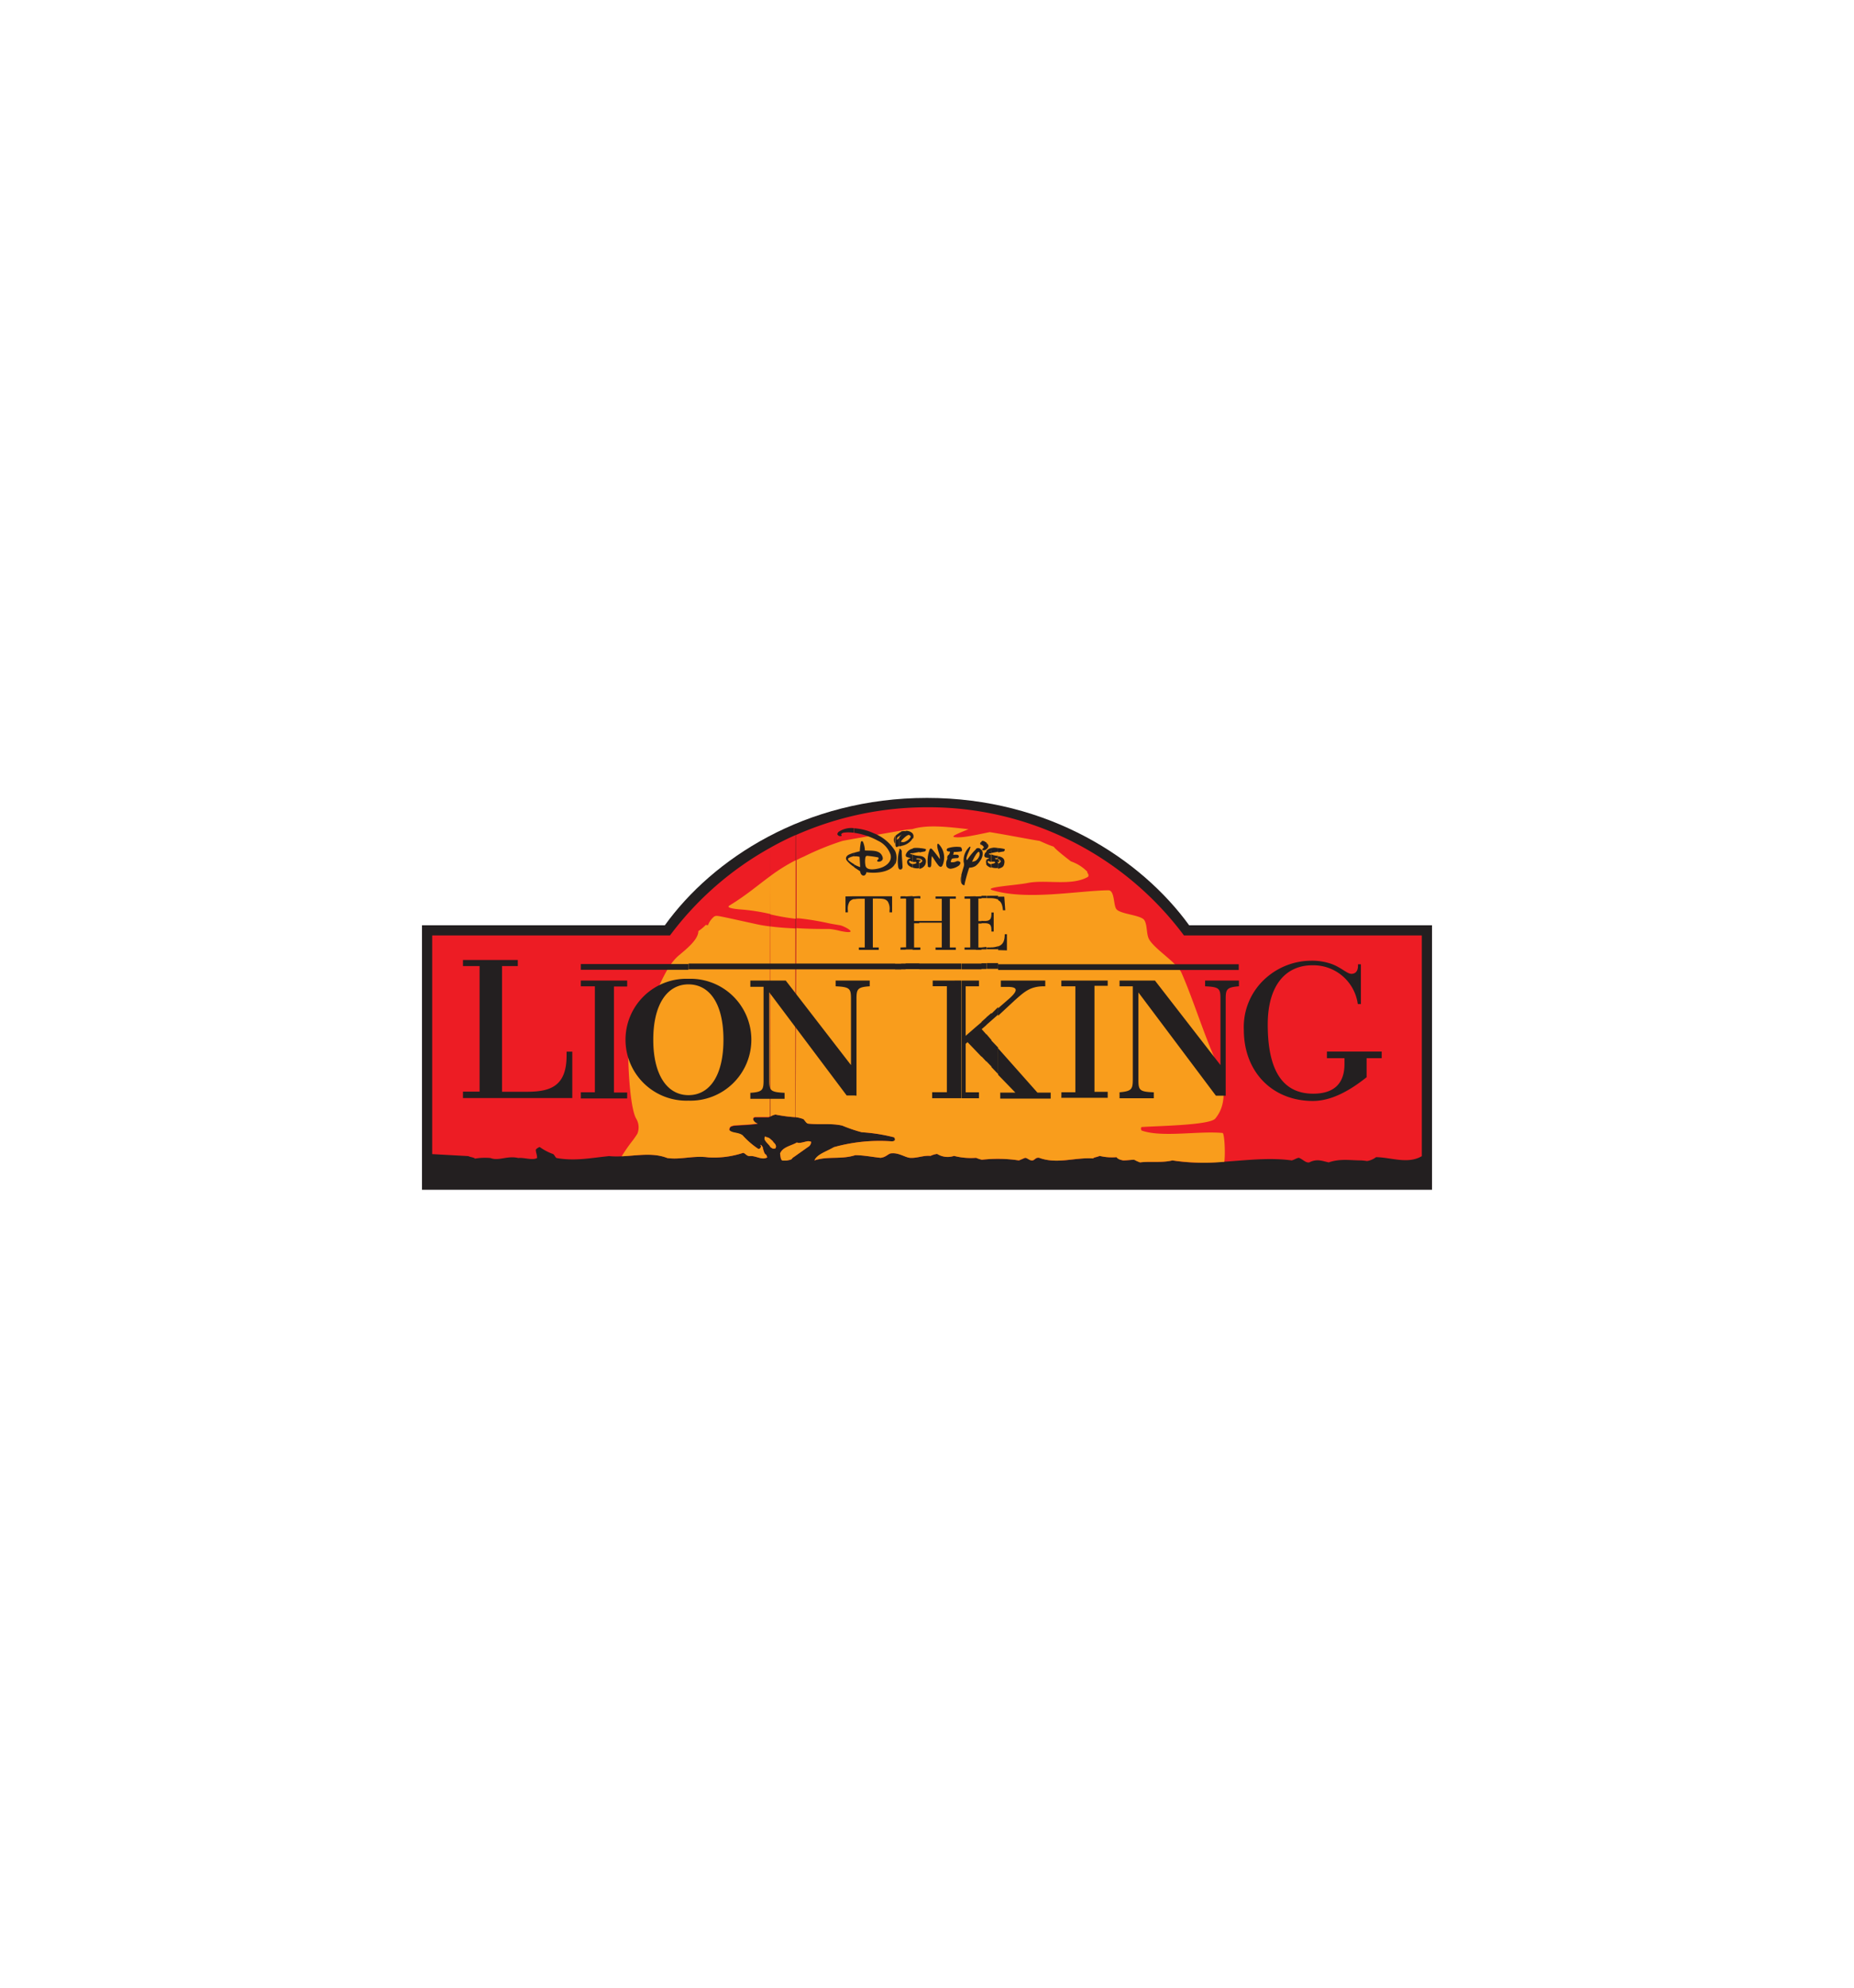
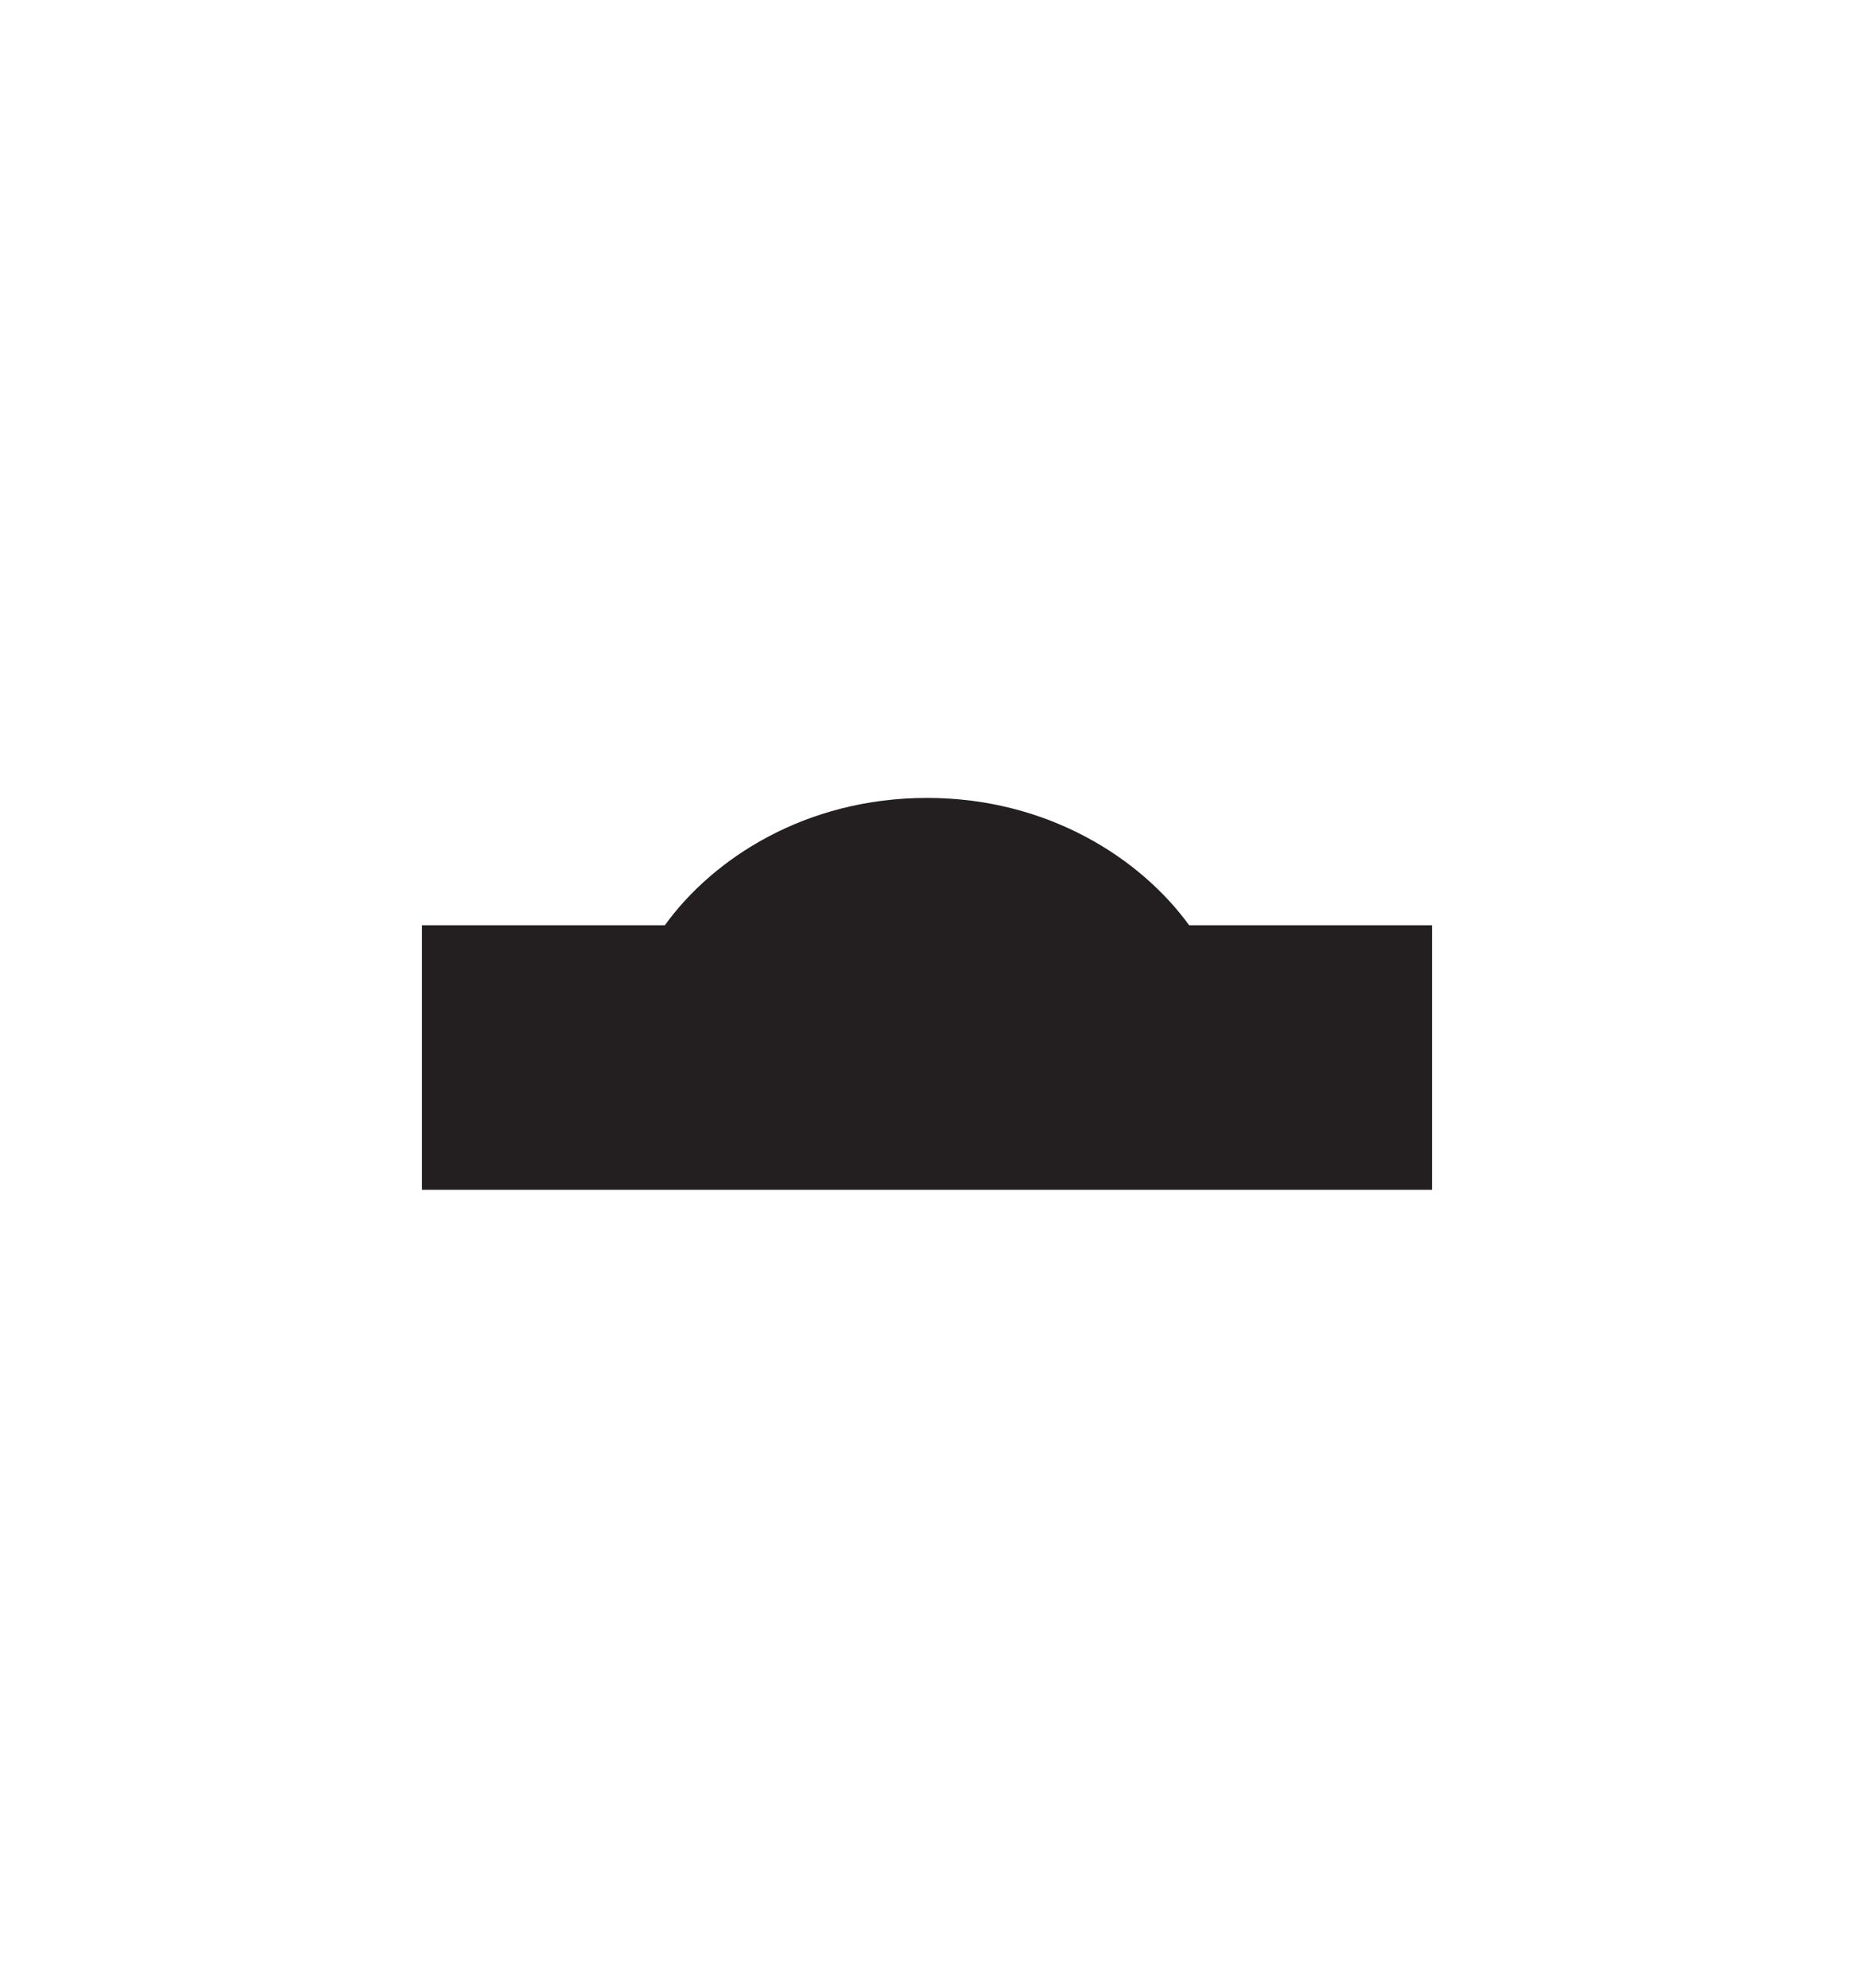
<svg xmlns="http://www.w3.org/2000/svg" id="Layer_1" data-name="Layer 1" viewBox="0 0 280 300">
  <defs>
    <style>.cls-1{fill:#231f20;}.cls-1,.cls-2,.cls-3{fill-rule:evenodd;}.cls-2{fill:#ed1c24;}.cls-3{fill:#f99d1c;}</style>
  </defs>
  <title>the lion king logo</title>
  <path class="cls-1" d="M63.73,179.57V139.65h36.68c7.2-10,21.19-19.22,39.59-19.22s32.38,9.27,39.59,19.22h36.68v39.92Z" />
-   <path class="cls-2" d="M116.33,171.9v1.19c-.21-.38-.68-.67-.87-1.15,0-.19,0-.58.29-.3A.91.91,0,0,1,116.33,171.9Zm0-43.95a47.92,47.92,0,0,0-15.15,13.24H65.27v33l5.45.3c.39.19.88.19,1,.38a9.34,9.34,0,0,1,2.35-.09c1.27.49,2.54-.4,4.21,0,.88-.1,2.15.39,2.83,0,0-.59-.19-.78-.19-1.27a1.39,1.39,0,0,1,.59-.39,8.11,8.11,0,0,0,2.05,1.07c.3.3.3.49.5.59,2.73.49,5.09,0,7.92-.29,3,.29,6.07-.79,8.81.29,2,.29,3.91-.4,6.17-.1a14,14,0,0,0,5.29-.68c.39.1.49.49,1,.49.88-.11,1.86.68,2.64.19-.2-.49,0-.19-.39-.58a3.79,3.79,0,0,1-.3-1c-.19-.11-.09-.3-.39-.3.3.19,0,.69-.29.59a12.65,12.65,0,0,1-2.36-2c-.68-.49-1.56-.3-2-.79,0-.59.39-.59.69-.68,1.37-.11,2.44-.11,3.62-.3a1,1,0,0,1-.59-.39c-.29-.39,0-.59.2-.59h2l.19-.07Zm0,45.14V171.9l.39.34c0,.19.69.49.4,1.07-.29.1-.4.1-.78-.19Zm3.83-.55v1.9l-.49.34c-.1.29-.49.29-.89.39h-.58c-.3-.1-.3-.49-.39-1.07C118.18,173.18,119.22,173,120.16,172.54Zm0-46.51a41.48,41.48,0,0,0-3.83,1.92v40.59a2.16,2.16,0,0,1,.79-.32,22,22,0,0,0,3,.4Zm0,48.41v-1.9l.19-.11c.39.2,1.08-.1,1.67-.19a1.35,1.35,0,0,1,.48.09.89.89,0,0,1-.48.79Zm94.57.06V141.19H178.81A48.1,48.1,0,0,0,140,121.84a49.05,49.05,0,0,0-19.8,4.19v42.59a4.81,4.81,0,0,1,1.16.29c.3.29.4.59.7.68,1.76.19,3.52-.09,5.18.3a23,23,0,0,0,2.94,1,26.59,26.59,0,0,1,4.89.77c.2.3.2.6-.39.6a25.63,25.63,0,0,0-8.71.88c-1.17.68-2.54,1.07-2.94,2,2-.68,4-.1,6.17-.79,1.27,0,2.74.3,3.82.4.88-.1,1.17-.68,1.66-.68,1.08-.1,2,.58,2.74.68,1.08.09,2.06-.4,3.14-.29a3.23,3.23,0,0,1,1-.3,3,3,0,0,0,2.55.3,10.37,10.37,0,0,0,3.33.29,5.24,5.24,0,0,0,.88.29,21.12,21.12,0,0,1,5.58.1c.3-.1.88-.39,1-.39.39.09.58.39,1,.39s.48-.49,1.08-.39c2.74,1,5.38-.1,8.12.09.2-.19.59-.19,1-.38a8,8,0,0,0,2.55.19,1.6,1.6,0,0,0,1,.49c.59,0,1.28-.1,1.67-.1a6.22,6.22,0,0,0,.88.4c1.66-.2,3.33.09,4.89-.3,6.17,1.07,12.14-.79,18,0,.4-.1.79-.39,1.09-.39.68.29,1,.78,1.56.69,1.18-.6,1.95-.2,2.93,0,1.76-.6,3.23-.3,4.9-.3a7.23,7.23,0,0,1,.88.1,3.09,3.09,0,0,0,1.37-.59C210.11,174.68,212.6,175.75,214.73,174.5Z" />
-   <path class="cls-3" d="M116.33,171.9v1.19c-.21-.38-.68-.67-.87-1.15,0-.19,0-.59.29-.3A.91.91,0,0,1,116.33,171.9Zm0-39.67c-1.94,1.42-3.65,2.91-6.15,4.43-.72.43,1.29.58,2.14.64a30.13,30.13,0,0,1,4,.65ZM93.89,174.52c2.38-.11,4.72-.59,6.88.26,2,.29,3.91-.4,6.17-.1a14,14,0,0,0,5.29-.68c.39.1.49.49,1,.49.88-.11,1.86.68,2.64.19-.2-.49,0-.19-.39-.58a3.79,3.79,0,0,1-.3-1c-.19-.11-.09-.3-.39-.3.3.19,0,.69-.29.59a12.33,12.33,0,0,1-2.36-2.06c-.68-.48-1.56-.29-2-.78,0-.59.39-.59.69-.68,1.37-.11,2.44-.11,3.62-.3a1,1,0,0,1-.59-.39c-.29-.4,0-.59.2-.59h2l.19-.07V139.82c-.66-.08-1.27-.18-1.84-.3l-4.57-1c-1.58-.33-1.71-.35-2-.17a3.09,3.09,0,0,0-.91,1.27c0,.06-.12,0-.18,0s-.16-.05-.18,0a6.83,6.83,0,0,1-1.1.91c0,1.27-1.78,2.69-2.9,3.63-2.57,2.14-3.26,6.48-5.46,8.52A7.71,7.71,0,0,0,95,156.16c-.34,2,0,10.91,1.09,12.69A2.56,2.56,0,0,1,96.3,171c0,.12-.68,1.05-.72,1.1A25,25,0,0,0,93.89,174.52Zm22.44-1.43V171.9l.39.34c0,.19.69.49.4,1.07-.29.1-.4.1-.78-.19Zm3.83-.55v1.9l-.49.34c-.1.29-.49.29-.88.39h-.59c-.3-.1-.3-.49-.39-1.07C118.18,173.18,119.22,173,120.16,172.54Zm0-42.7a26.28,26.28,0,0,0-3.83,2.39V138a32.45,32.45,0,0,0,3.83.67Zm-3.83,38.7a2.16,2.16,0,0,1,.79-.32,22,22,0,0,0,3,.4V140.13c-1.31-.06-2.63-.15-3.83-.31Zm3.83,5.9v-1.9l.19-.11c.39.2,1.08-.1,1.67-.19a1.35,1.35,0,0,1,.48.09.89.89,0,0,1-.48.79Zm0-5.82a5,5,0,0,1,1.17.29c.29.29.39.59.69.68,1.76.19,3.52-.09,5.18.3a23,23,0,0,0,2.94,1,25.77,25.77,0,0,1,4.89.77c.2.3.2.6-.39.6a25.63,25.63,0,0,0-8.71.88c-1.17.68-2.54,1.07-2.94,2,2-.68,4-.1,6.17-.79,1.27,0,2.74.3,3.82.4.88-.1,1.17-.68,1.66-.68,1.08-.1,2,.58,2.74.68,1.08.09,2.06-.4,3.14-.29a3.23,3.23,0,0,1,1-.3,3,3,0,0,0,2.55.3,10.37,10.37,0,0,0,3.33.29,5.24,5.24,0,0,0,.88.29,21.12,21.12,0,0,1,5.58.1c.3-.1.88-.39,1-.39.39.09.58.39,1,.39s.48-.49,1.08-.39c2.74,1,5.38-.1,8.12.09.2-.19.59-.19,1-.38a7.93,7.93,0,0,0,2.55.19c.29.39.68.39,1,.49.59,0,1.28-.1,1.67-.1a6.22,6.22,0,0,0,.88.4c1.66-.2,3.33.09,4.89-.3a33,33,0,0,0,7.86.21c.17-1.49,0-4.32-.27-4.35-3.63-.34-9.15.71-12.2-.36-.16-.06-.17-.53,0-.54,2.9-.18,10.29-.29,11.1-1.28,2-2.39,1.32-5.87,0-8.88-1.84-4.18-3.41-9.26-5.08-13.06-.67-1.57-4-3.55-4.9-5.08-.46-.78-.25-2.13-.73-2.91s-3.46-.89-4.18-1.62c-.54-.55-.25-2.92-1.28-2.9-4.67.07-12.23,1.55-17.46,0-1.57-.47,3.63-.76,5.28-1.1,2.72-.56,6.62.5,9.09-.91.16-.08.13-.41,0-.54s0-.25-.18-.36a6.22,6.22,0,0,0-2.36-1.45c-4.68-3.59-.66-1.25-4.73-3.09-2.15-.35-4.8-.89-7.54-1.33-2.82.59-4.18.87-5.21.77-.8-.08.23-.48,2-1.21-3.16-.35-6.2-.73-8.51,0-.18,0-.83.06-1.09.11-.71.14-8.94,1.53-9.47,1.67a42.08,42.08,0,0,0-5.82,2.37,10.62,10.62,0,0,0-1.07.52v8.78l.33,0a41,41,0,0,1,4.4.72c.4.1,1.56.28,1.87.34.71.15,3.11,1.49,0,.85a10.58,10.58,0,0,0-1.64-.3c-1.45,0-3.2,0-5-.13Z" />
  <path class="cls-1" d="M87.72,165.79h7v-.9h-2v-16h2V148h-7v.86h2.12v16H87.72Zm-17.8-.06H86.43v-7h-.86v.55c0,4.61-2.35,5.5-6,5.5H75.82V145.81H78.2v-.92H69.92v.92h2.51v18.95H69.92Zm34.05-18v.84c-3.19,0-5.31,3-5.31,8.35s2.12,8.36,5.31,8.37v.83a9.2,9.2,0,1,1,0-18.39Zm0-2.23v.87H87.72v-.87Zm0,20.62v-.83h0c3.2,0,5.29-2.94,5.29-8.37s-2.09-8.35-5.29-8.35h0v-.84a9.2,9.2,0,1,1,0,18.39ZM129,148v17.34h-1.13l-11.7-15.58V163c0,1.58.15,1.84,2.32,1.94v.9h-5.17v-.9c1.89-.12,2-.45,2-2v-14h-2V148h5.35l9.85,12.75v-9.95c0-1.59-.15-1.84-2.32-1.94V148Zm0-2.57v.87H104v-.87Zm0-10.16v.42a1.17,1.17,0,0,0-.68.37,2.1,2.1,0,0,0-.27,1.35v.29h-.36V135.3Zm0-6.6v.55a2.62,2.62,0,0,0-.77.25c-.12.06-.25.17-.07.39a3.78,3.78,0,0,0,.84.57v.43a4.93,4.93,0,0,1-1.09-.95c-.31-.39-.07-.76.33-.94A4.62,4.62,0,0,1,129,128.7Zm0-3.68v.68l-.23,0a5.22,5.22,0,0,0-1.31,0,.6.6,0,0,0-.41.22c-.07.13.2.2,0,.28a.47.47,0,0,1-.59-.26c0-.12.1-.28.19-.36A3.42,3.42,0,0,1,129,125Zm0,10.7v-.42h5.73v2.43h-.39v-.29a2.1,2.1,0,0,0-.27-1.35c-.34-.4-.72-.44-1.74-.44h-.51V143h.89v.37h-3V143h.89v-7.35h-.5A5.39,5.39,0,0,0,129,135.72Zm0,29.65V148h2.35v.86c-1.9.12-2,.45-2,2v14.51Zm6.18-19.91v.87H129v-.87Zm0-17a6.59,6.59,0,0,0-3.23-2.67,8.29,8.29,0,0,0-3-.75v.68a10.48,10.48,0,0,1,3.64,1.2A3.62,3.62,0,0,1,134.5,129c.27,1.12-.81,1.9-2,2.12-.83.17-1.71.16-1.8-.53a3.42,3.42,0,0,1,0-1.19.28.28,0,0,1,.3-.23c.55.06,1,.12,1.52.22.26,0,.19.32,0,.41a.14.14,0,0,0,.06.24c.39.08.83-.19.73-.61-.31-1.22-1.65-1-2.69-1.07a3.52,3.52,0,0,0-.29-1.3.17.17,0,0,0-.31,0,9.66,9.66,0,0,0-.17,1.42c-.28.07-.57.14-.86.23v.55a1.94,1.94,0,0,1,.83.07l.09,1.54a4.65,4.65,0,0,1-.92-.4v.43c.3.2.62.4.92.62.08.75.81.89.94.12,1.1.19,3.57.14,4.32-1.25Zm0-2.29v1.19A1,1,0,0,1,135.22,126.15Zm0,4.23v-1.94a2.41,2.41,0,0,1,.21,1.23A2,2,0,0,1,135.22,130.38Zm.63,15.08v.87h-.63v-.87Zm0-17.22v2.95a.53.53,0,0,1-.15-.3A5.92,5.92,0,0,1,135.85,128.24Zm0-2.53v.5a1.26,1.26,0,0,0-.28.19c-.07.09-.13.43,0,.33a1.57,1.57,0,0,0,.3-.33v1.34l-.18,0c-.27.23-.42.13-.42-.35l0,0v-1.19a.92.92,0,0,1,.22-.22A2.27,2.27,0,0,1,135.85,125.71Zm.29,19.75v.87h-.29v-.87Zm0-2.46v.37H136V143Zm0-7.7v.35H136v-.35Zm0-7v2.9a.24.24,0,0,1-.29,0v-3a.1.1,0,0,1,.13-.06A.61.61,0,0,1,136.14,128.32Zm0-2.24a1.5,1.5,0,0,0-.29.32v1.34a1.45,1.45,0,0,0,.29,0v-.62a.18.18,0,0,1-.07,0l.07-.07Zm0-.49v.47l-.29.15v-.5Zm0,5.63v-2.9a1,1,0,0,1,.08.14.2.2,0,0,1,0,.11c0,.73.1,1.46.12,2.2A.53.53,0,0,1,136.14,131.22Zm.68,14.24v.87h-.68v-.87Zm0-2.46v.37h-.68V143Zm0-7.7v.35h-.68v-.35Zm0-6.28v.27A.42.42,0,0,1,136.82,129Zm0-2v.48a2.51,2.51,0,0,1-.68.2v-.62a.75.75,0,0,0,.57,0Zm0-1.59v.86a4.79,4.79,0,0,0-.68.67v-.91l.06-.06-.06,0v-.47A2,2,0,0,1,136.82,125.46Zm1.05,20v.87h-1.05v-.87Zm0-10.16v8.07h-1.05V143h.06v-7.35h-.06v-.35Zm0-7.21v.75l-.26,0c-.1,0-.14.1-.05.13l.31.06v1.1a1.1,1.1,0,0,1-.36-.14c-.12-.06-.24.1-.14.22a.69.69,0,0,0,.5.26v.54a1.73,1.73,0,0,1-.6-.32.72.72,0,0,1-.22-.69.52.52,0,0,1,.46-.37s0-.08,0-.09a2.22,2.22,0,0,1-.46-.11.3.3,0,0,1-.21-.18V129a1,1,0,0,1,.11-.25A1.36,1.36,0,0,1,137.87,128.09Zm0-2.22v.72a1.74,1.74,0,0,1-.44.54,2.57,2.57,0,0,1-.61.4v-.48a1.57,1.57,0,0,0,.74-.65c.07-.14-.19-.42-.43-.28a2,2,0,0,0-.31.2v-.86a1.34,1.34,0,0,1,.92.28A.53.53,0,0,1,137.87,125.87Zm0,.72v-.72A.71.71,0,0,1,137.87,126.59Zm1,18.87v.87h-1v-.87Zm0-10.16v.35h-.78V139h.78v.35h-.78V143h.78v.37h-1V135.3Zm0-6.11v.43l-.32,0c-.16,0-.19.1,0,.15a3.06,3.06,0,0,0,.36,0v.36a.31.31,0,0,0-.11.12s0,.06.11.07v.79l-.15,0a2,2,0,0,1-.86-.1v-.54a1,1,0,0,0,.49-.12c.13,0,0-.21-.09-.21a.89.89,0,0,1-.4,0v-1.1C138.2,129.13,138.57,129.15,138.88,129.19Zm0-1.18v.64l-1,.19v-.75l.33-.06A5.15,5.15,0,0,1,138.88,128Zm1.26,2.72c0,.21.47.39.53,0s0-.9.13-1.47c.31.46.59.95.94,1.38s.57.22.66,0a2.9,2.9,0,0,0-.48-3.07c-.2-.25-.32-.21-.32.11,0,.68.45,1.32.38,2.05a15.6,15.6,0,0,0-1.17-1.51c-.14-.14-.3-.08-.34,0A5.09,5.09,0,0,0,140.14,130.73Zm-1.26-2.08V128a4.75,4.75,0,0,1,.91.13c.19,0,.08.37-.11.39S139.14,128.61,138.88,128.65Zm0,1.5a.56.56,0,0,0,.18-.16c0-.06,0-.15-.05-.17l-.13,0Zm0,1v-.79h.06c.19-.1.46-.28.39-.43a.6.6,0,0,0-.45-.28v-.43l.37.07c.74.24.69.77.57,1.2A1.21,1.21,0,0,1,138.88,131.13Zm0,4.52v-.35H139v.35Zm0,3.65h3.4V143h-.94v.37h3.06V143h-.9v-7.35h.9v-.35h-3.06v.35h.94V139h-3.4Zm0,4.07V143H139v.37Zm6.35,4.66v17.76h-4.4v-.9H143v-16h-2.14V148Zm0-2.57v.87h-6.35v-.87Zm0-13.48v1.37A2.1,2.1,0,0,1,145.23,132Zm0-3.95v.51l-.06,0a6.35,6.35,0,0,1-1.07.09l-.09.43a2.36,2.36,0,0,1,.65,0,.25.25,0,0,1,0,.49,5.08,5.08,0,0,0-.78.07.64.64,0,0,0-.23.54,1.34,1.34,0,0,0,.85-.12.5.5,0,0,1,.56.13c.11.16-.08.41-.19.51a2.6,2.6,0,0,1-1.24.48.71.71,0,0,1-.63-.36,1.45,1.45,0,0,1,.11-1.07c.06-.18-.08-.26.09-.57a.78.78,0,0,1,.2-.16s.05-.15.12-.31-.14-.12-.23-.14c-.35-.05-.36-.42,0-.52a4.41,4.41,0,0,1,1.77-.15A.31.31,0,0,1,145.23,128Zm0,.51c.17-.1.12-.35,0-.51ZM147.38,148v.86h-1.54v7.48l1.54-1.34v3.6l-1.26-1.31-.28.26v7.31h1.54v.9h-2.15V148Zm0-2.57v.87h-2.15v-.87Zm0-10.16v8.07h-1.71V143h.86v-7.35h-.86v-.35Zm0-7.11V129a7.12,7.12,0,0,0-.57,1.07,1.67,1.67,0,0,0,.57-.17v.77a1.85,1.85,0,0,1-1,.29,22,22,0,0,0-.74,2.67.65.65,0,0,1-.44-.32V132c.09-.37.22-.78.34-1.18a1.2,1.2,0,0,0,0-.7,2.75,2.75,0,0,1,.92-2.34s.11,0,.1.1c-.15.55-.46,1-.6,1.6,0,.1,0,.39.11.31A9.1,9.1,0,0,1,147.38,128.19Zm0,20.7V148h.47v.86Zm0,16.9v-.9h.47v.9Zm.85-11.48v5.21l-.85-.89V155Zm0-8.85v.87h-.85v-.87Zm0-10.16v.35h-.47v3.4h.47v.37h-.47V143h.47v.37h-.85V135.3Zm0-7v1.33c-.11.2-.25.38-.37.56a2.54,2.54,0,0,1-.48.5v-.77a1.43,1.43,0,0,0,.53-.73c.08-.17.05-.8-.23-.53a2,2,0,0,0-.3.36v-.85l.1-.08a.53.53,0,0,1,.49,0A1.16,1.16,0,0,1,148.23,128.32Zm0-.7-.07-.05c-.19-.18-.15-.3,0-.42l.09-.07Zm0,2a1.67,1.67,0,0,0,.17-.56,1.06,1.06,0,0,0-.17-.77Zm.73,24v1.15l-.7.61.7.79v4.1l-.73-.78v-5.21Zm0-8.19v.87h-.73v-.87Zm0-2.46v.37h-.73V143Zm0-4v.43a7.18,7.18,0,0,0-.73,0v-.37A7.18,7.18,0,0,0,149,139Zm0-3.72v.35h-.73v-.35Zm0-5.41v.62a.69.69,0,0,1-.06-.47A.34.34,0,0,1,149,129.89Zm0-1.36v1l-.08,0c-.35-.13-.2-.5-.09-.7A1.46,1.46,0,0,1,149,128.53Zm0-.25,0,0a.52.52,0,0,1-.43.14c-.18,0-.28-.05-.1-.24s.15-.13.16-.19-.21-.29-.34-.39v-.54c.2-.11.44,0,.64.17l.09,0Zm.77,28.79v4l-.77-.8v-4.1Zm0-4.08v1.13l-.77.68v-1.15Zm0-7.53v.87H149v-.87Zm0-2.47v.38H149V143h.77Zm0-5.17v2.78c0-.82-.15-1.07-.77-1.15V139c.61-.09.77-.35.77-1.15Zm0-2.52v.36H149v-.35Zm0-7.21a1.44,1.44,0,0,0-.77.44v1l.38.08s.06.08,0,.09a.62.62,0,0,0-.41.22v.62a1.28,1.28,0,0,0,.17.22,1.82,1.82,0,0,0,.6.32v-.54a.69.69,0,0,1-.5-.26c-.1-.12,0-.28.13-.22a1.24,1.24,0,0,0,.37.14v-1.1l-.32-.06c-.09,0,0-.11.06-.13l.26,0Zm-.47-.27a.68.68,0,0,1-.3.46v-1C149.17,127.41,149.31,127.51,149.26,127.82Zm.47,12.88v-2.88h.34v2.88Zm1,17.5v4l-1-1.05v-4Zm0-6.09v1.13l-1,.88V153Zm0-6.65v.87h-1v-.87Zm0-2.65v.56h-1V143A3.74,3.74,0,0,0,150.74,142.81Zm0-7.51v.56a2.85,2.85,0,0,0-1-.2v-.36Zm0-6.11v.43l-.32,0c-.17,0-.19.1,0,.15a2.93,2.93,0,0,0,.35,0v.36a.28.28,0,0,0-.1.12s0,.06.1.07v.79l-.15,0a2,2,0,0,1-.86-.1v-.54a1,1,0,0,0,.49-.12c.12,0,0-.21-.09-.21a.9.9,0,0,1-.4,0v-1.1C150.06,129.13,150.43,129.15,150.74,129.19Zm0-1.18v.64l-1,.19v-.75l.34-.06A4.9,4.9,0,0,1,150.74,128Zm55.66,34.57v-2.77h2.28v-1H200.4v1h2.65v.88c0,3-1.64,4.48-4.72,4.48-4.59,0-6.87-3.46-6.87-10.44,0-6,2.78-8.94,6.73-8.94a6.77,6.77,0,0,1,6.87,5.85h.47v-6h-.44v.21c0,.81-.37,1.23-1,1.23s-1.51-.93-2.91-1.46A8.82,8.82,0,0,0,198,145a10.38,10.38,0,0,0-6.7,2.51,9.84,9.84,0,0,0-3.45,7.94c0,6.25,4.22,10.72,10.46,10.72C201.14,166.15,203.89,164.58,206.4,162.58Zm-46.1,3.21h7v-.9h-2v-16h2V148h-7v.86h2.12v16H160.3ZM171.93,163V149.79l11.7,15.58h1.48V150.86c0-1.52.1-1.85,2-2V148H182v.86c2.18.1,2.32.35,2.32,1.94v9.95L174.43,148h-5.35v.86h2v14c0,1.51-.14,1.84-2,2v.9h5.17v-.9C172.09,164.79,171.93,164.53,171.93,163Zm-18.77-39.34h0Zm-2.42,5V128a4.54,4.54,0,0,1,.91.13c.19,0,.08.37-.11.39S151,128.61,150.74,128.65Zm0,1.5a.69.69,0,0,0,.18-.16.13.13,0,0,0,0-.17l-.13,0Zm0,1v-.79h0c.2-.1.46-.28.39-.43a.57.57,0,0,0-.44-.28v-.43a2.73,2.73,0,0,1,.37.07c.74.24.69.77.57,1.2S151.13,131,150.74,131.13Zm0,4.73v-.56h.93l.15,2.06h-.35C151.39,136.53,151.2,136.08,150.74,135.86Zm0,7.51v-.56c.74-.26,1-.81,1-1.84v0h.33v2.44Zm0,3v-.87h36.34v.87Zm0,6.91v-1.13l1.61-1.4c1.78-1.55,1-1.83-.2-1.83h-1V148h6.71v.86h-.18c-2.09,0-2.95.81-4.43,2.12Zm0,8.91v-4l5.94,6.69h2v.9h-7.62v-.9h2.29Z" />
</svg>